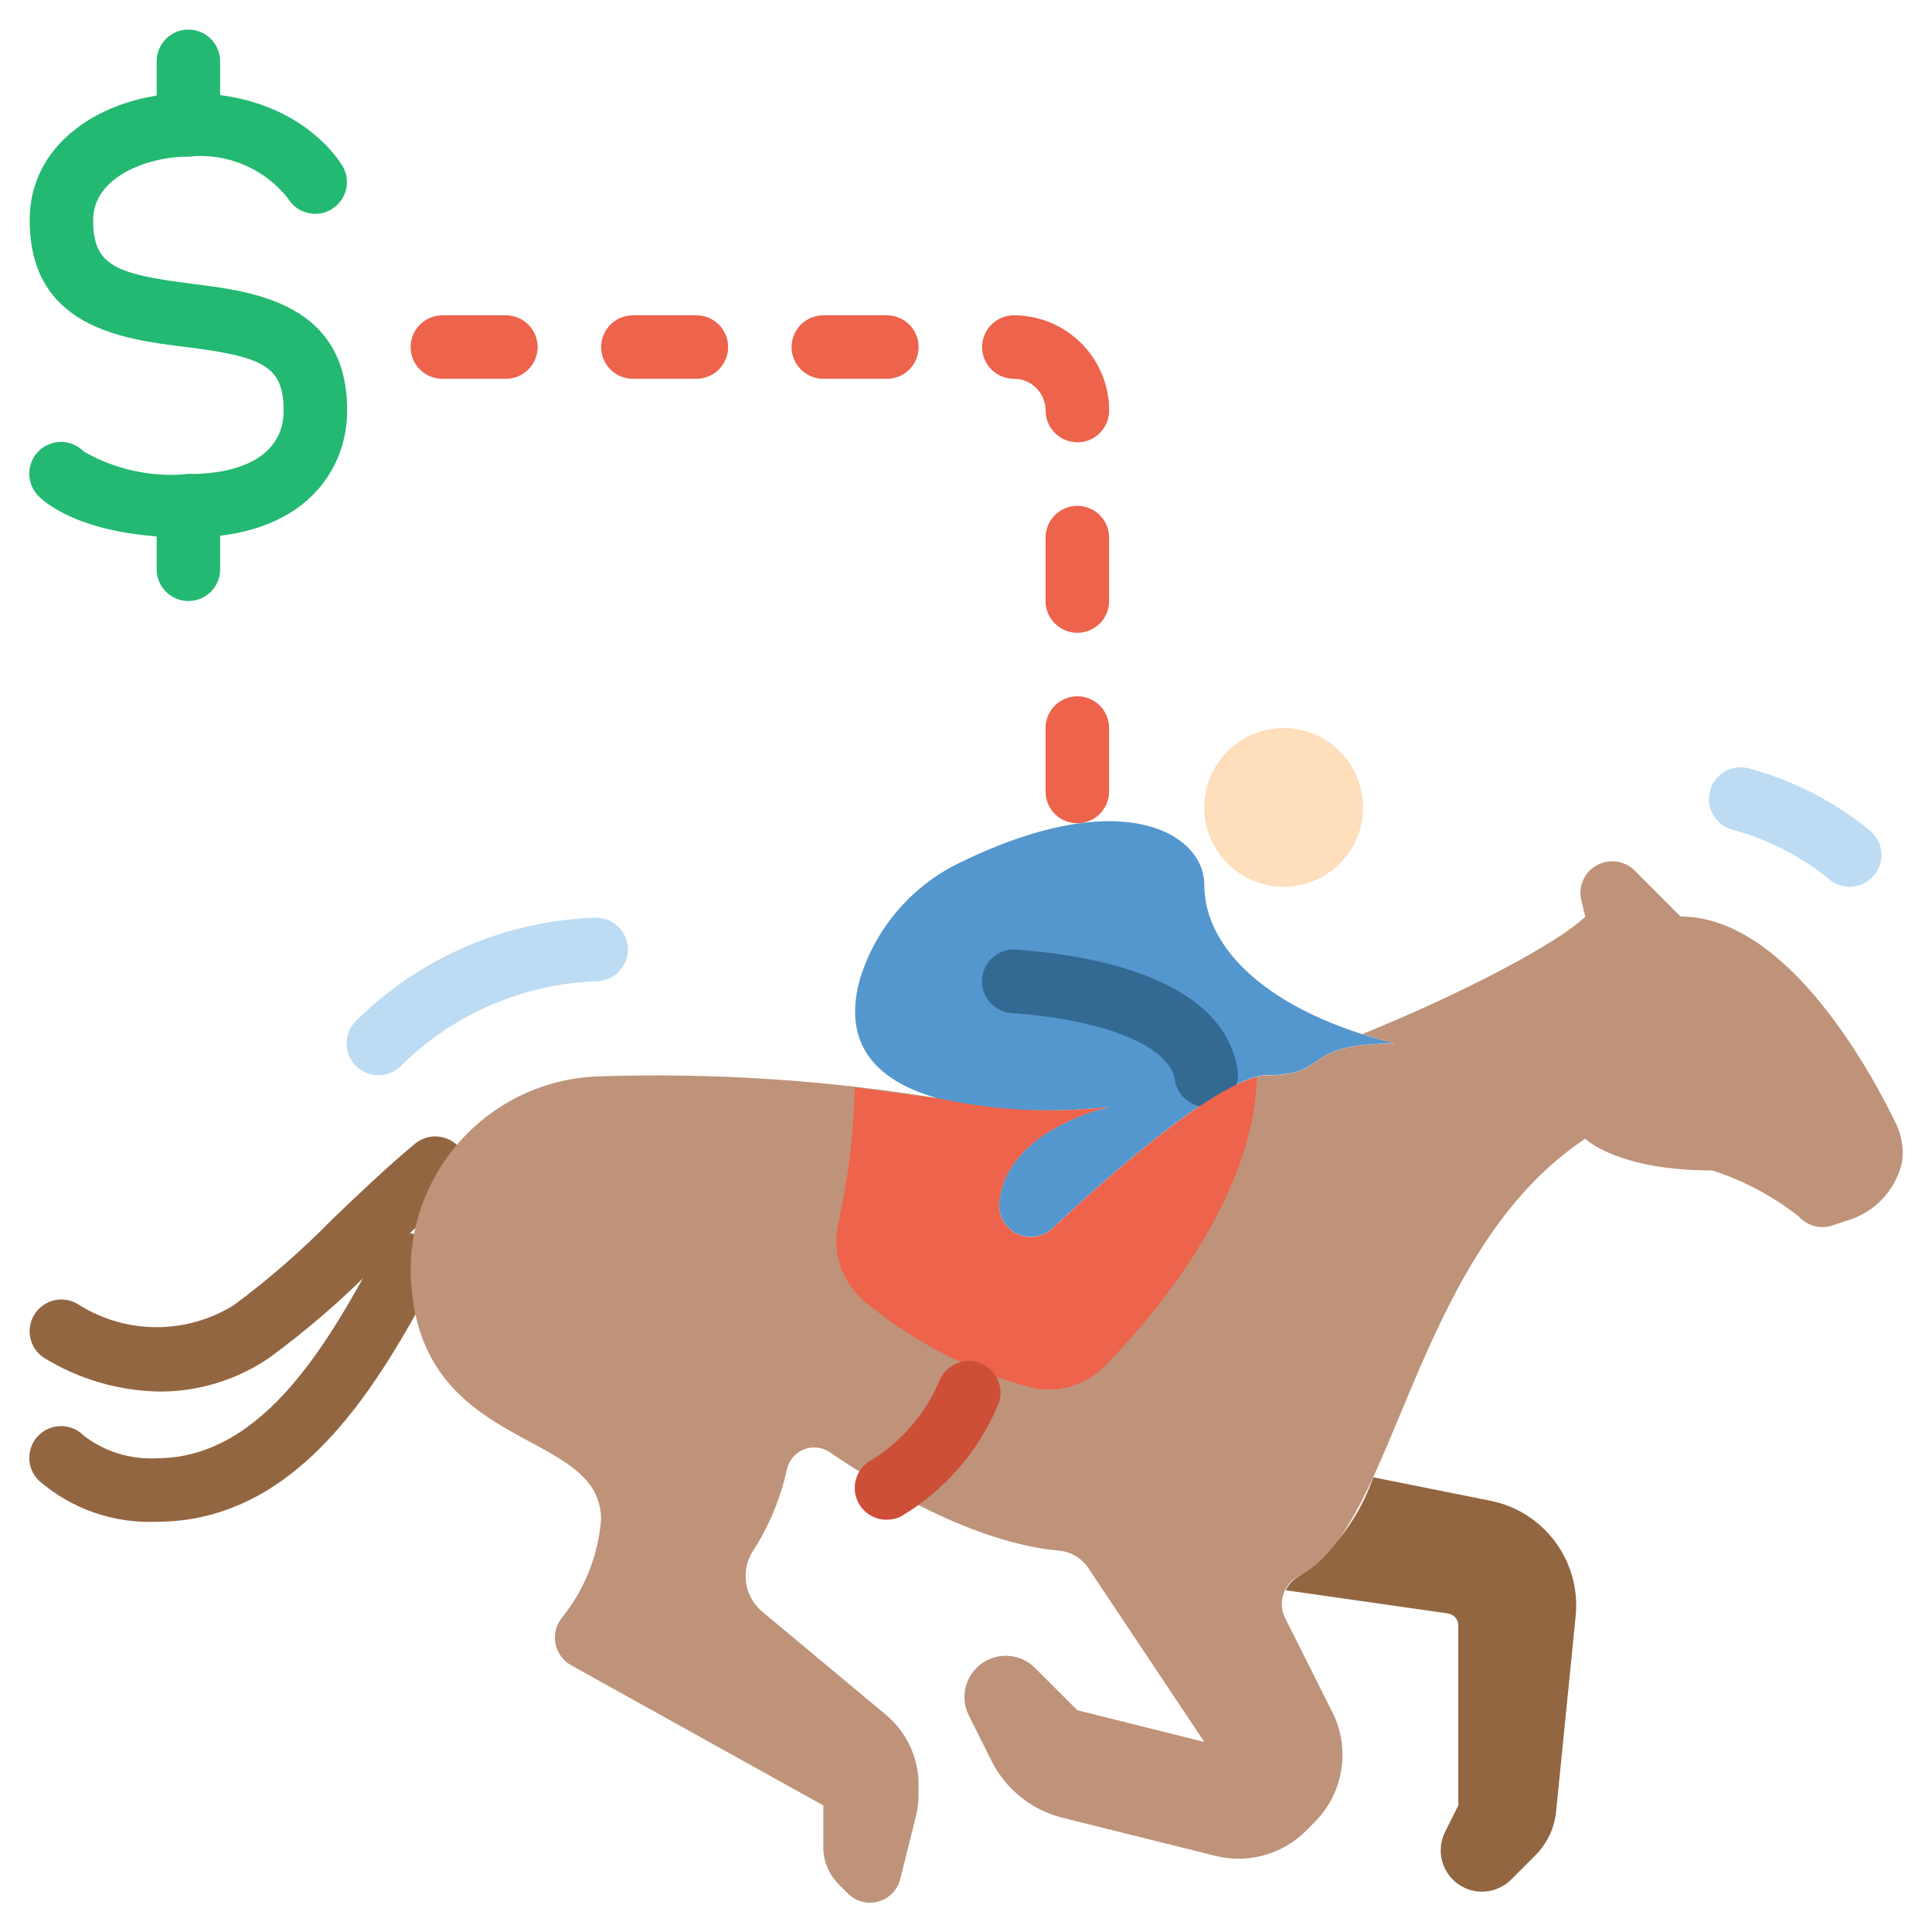
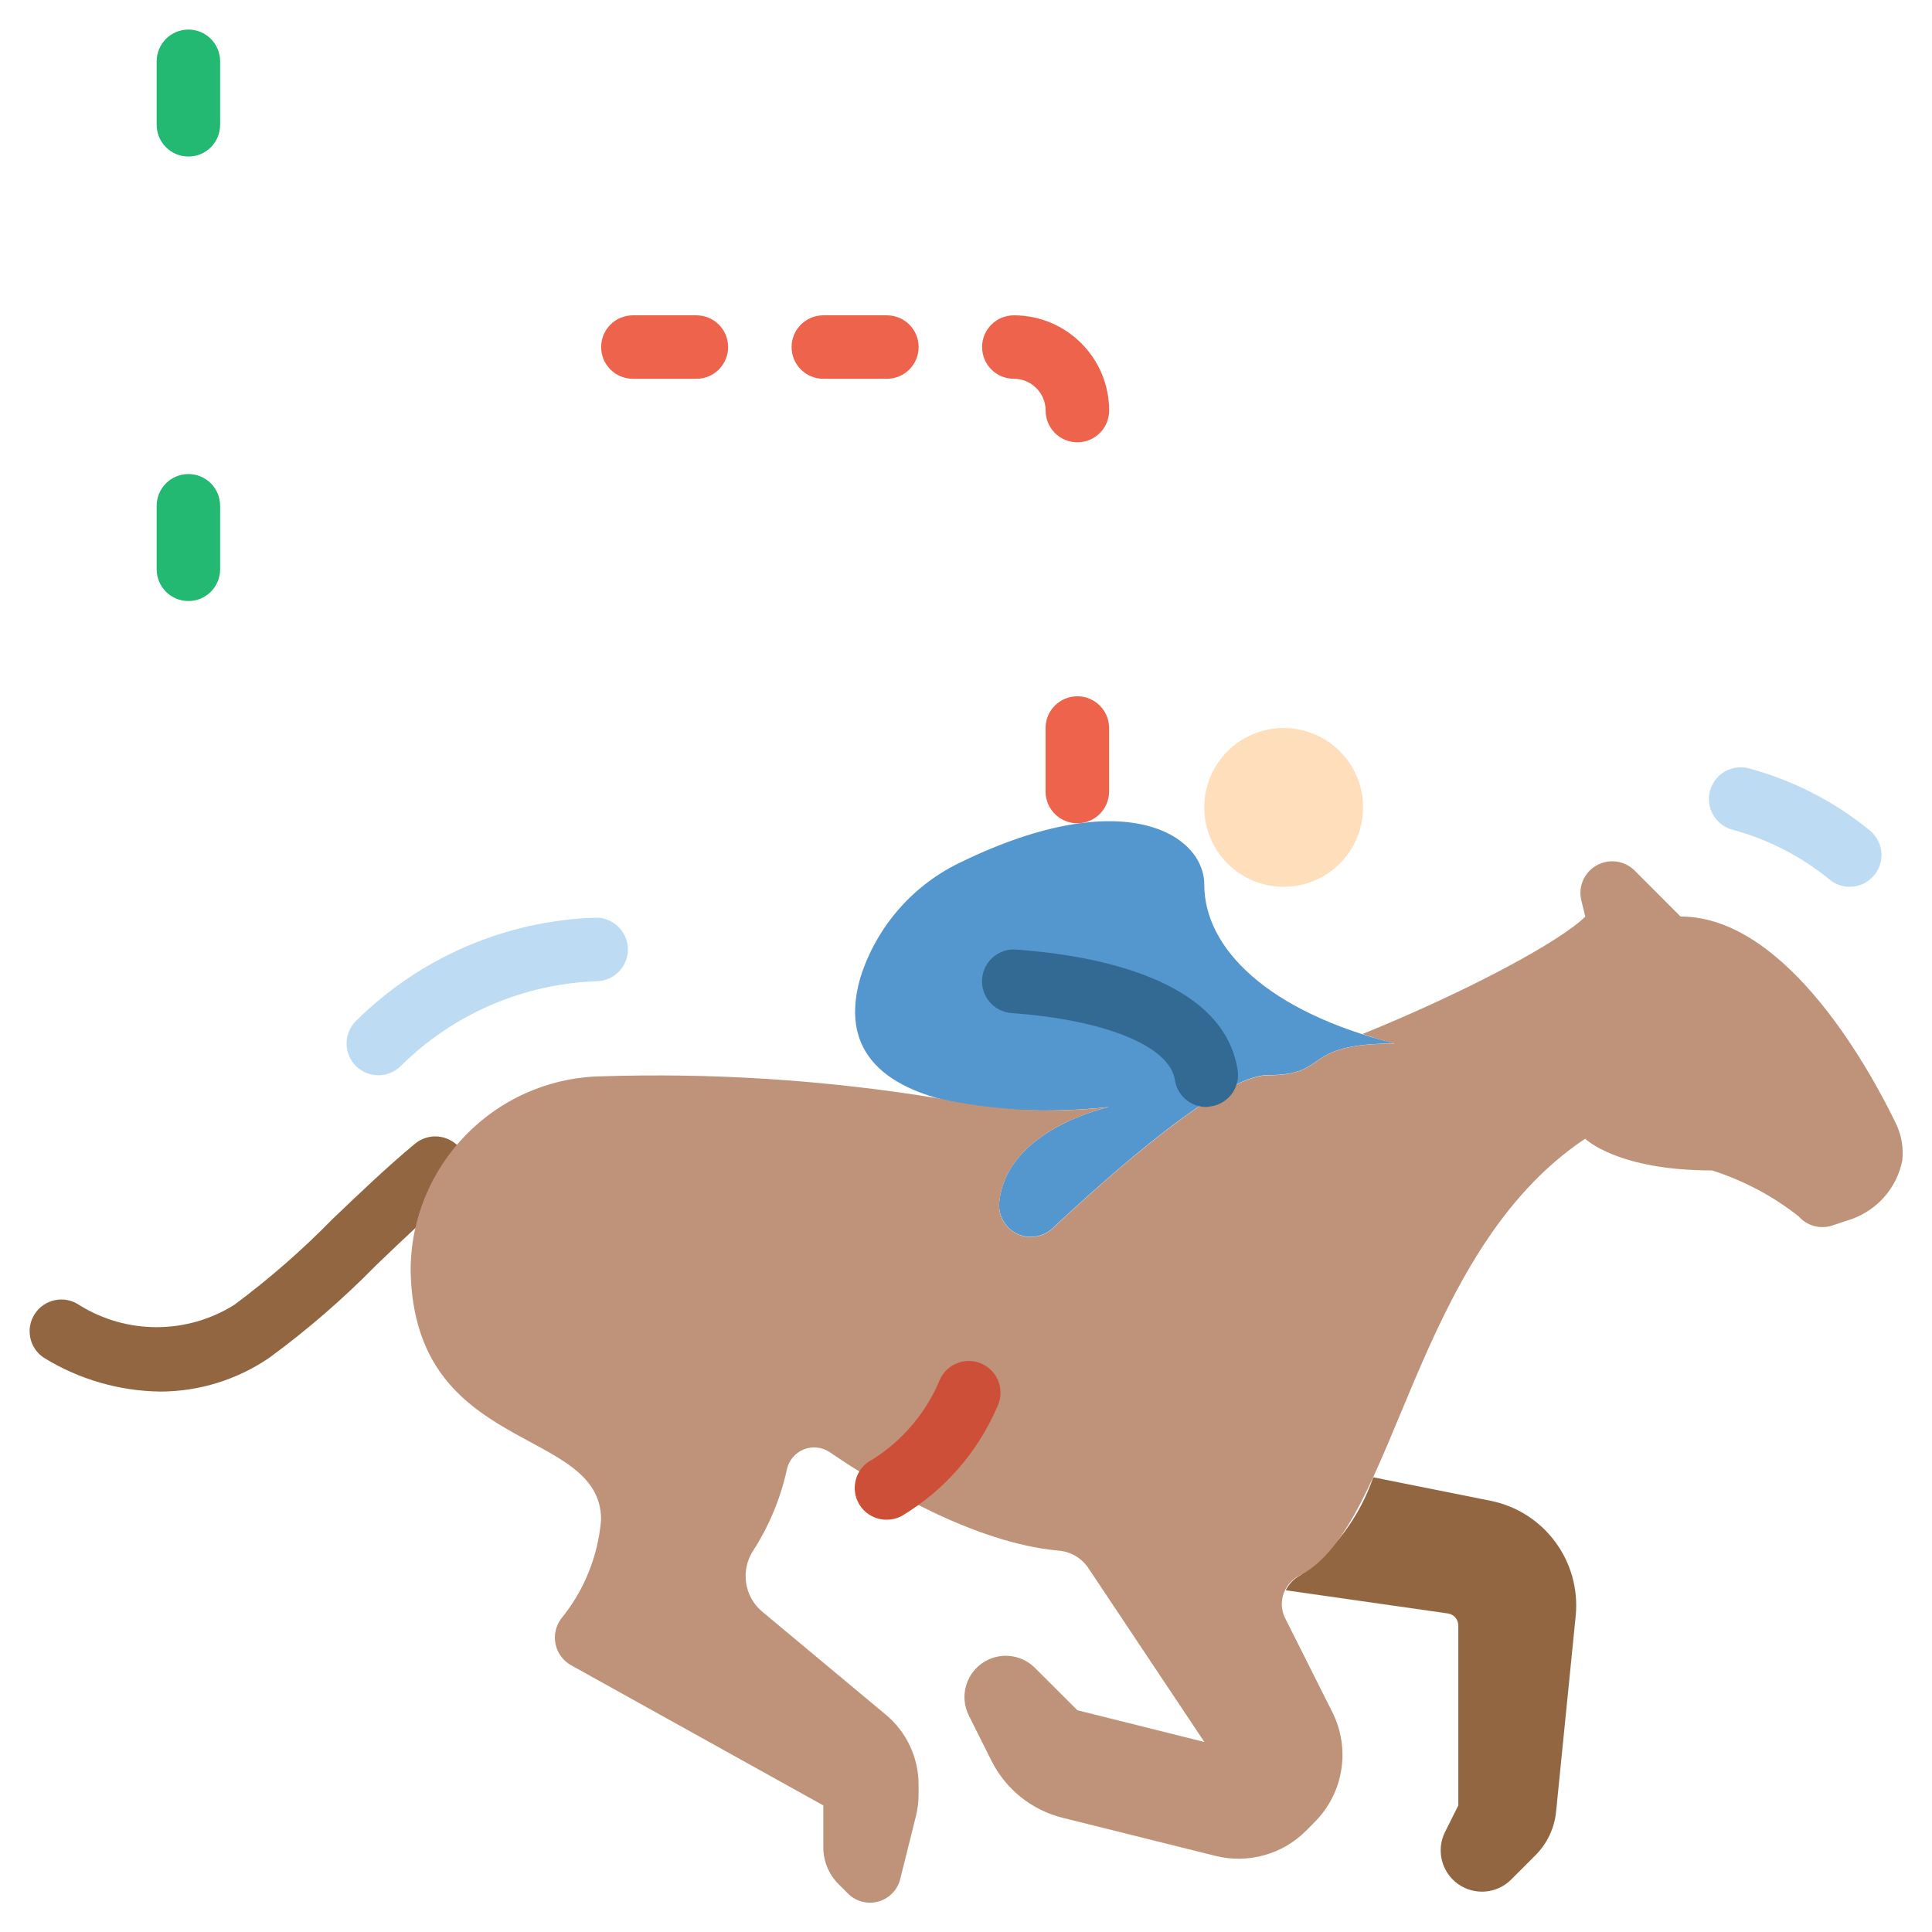
<svg xmlns="http://www.w3.org/2000/svg" width="33" height="33" viewBox="0 0 33 33" fill="none">
  <g clip-path="url(#clip0_121_385)">
    <path d="M2.739 23.769C2.035 23.76 1.346 23.56 0.747 23.19C0.498 23.024 0.431 22.687 0.597 22.438C0.763 22.189 1.1 22.121 1.349 22.288C2.16 22.796 3.19 22.796 4.001 22.288C4.598 21.844 5.159 21.355 5.679 20.823C6.139 20.384 6.614 19.929 7.089 19.535C7.239 19.412 7.442 19.377 7.624 19.445C7.806 19.512 7.937 19.671 7.97 19.863C8.002 20.053 7.93 20.247 7.781 20.371C7.335 20.739 6.874 21.18 6.429 21.607C5.864 22.183 5.253 22.713 4.602 23.19C4.053 23.566 3.404 23.768 2.739 23.769Z" fill="#936642" />
-     <path d="M2.676 25.993C1.941 26.024 1.221 25.774 0.666 25.291C0.525 25.155 0.468 24.954 0.518 24.764C0.567 24.574 0.715 24.426 0.905 24.377C1.095 24.327 1.296 24.384 1.433 24.524C1.788 24.796 2.229 24.932 2.676 24.908C4.524 24.908 5.643 22.857 6.46 21.36C6.549 21.183 6.727 21.069 6.925 21.062C7.123 21.055 7.309 21.156 7.41 21.326C7.511 21.497 7.512 21.708 7.412 21.879C6.519 23.518 5.17 25.993 2.676 25.993Z" fill="#936642" />
    <path d="M25.457 25.634L23.456 25.233C23.225 25.907 22.79 26.492 22.211 26.907C22.103 26.964 22.016 27.054 21.961 27.163L24.731 27.559C24.833 27.574 24.909 27.661 24.909 27.764V30.838L24.682 31.292C24.528 31.601 24.621 31.976 24.901 32.178C25.181 32.38 25.566 32.349 25.81 32.106L26.226 31.69C26.426 31.49 26.551 31.227 26.579 30.945L26.914 27.602C27.006 26.669 26.377 25.817 25.457 25.634Z" fill="#936642" />
    <path d="M23.824 17.823C21.655 17.281 20.57 16.197 20.57 15.112C20.57 14.249 19.199 13.386 16.454 14.707C15.611 15.093 14.971 15.819 14.694 16.704C13.88 19.539 18.944 18.908 18.944 18.908C18.944 18.908 17.183 19.283 17.067 20.545C17.051 20.768 17.173 20.978 17.375 21.074C17.577 21.17 17.817 21.132 17.979 20.979C18.989 20.032 20.878 18.363 21.655 18.363C22.739 18.366 22.197 17.823 23.824 17.823Z" fill="#5496CE" />
    <path d="M23.282 13.791C23.282 14.54 22.675 15.147 21.926 15.147C21.177 15.147 20.57 14.54 20.57 13.791C20.57 13.042 21.177 12.435 21.926 12.435C22.675 12.435 23.282 13.042 23.282 13.791Z" fill="#FEDEBB" />
    <path d="M6.46 18.366C6.241 18.365 6.043 18.232 5.96 18.029C5.877 17.826 5.925 17.593 6.08 17.439C7.17 16.356 8.629 15.726 10.164 15.675C10.463 15.665 10.714 15.9 10.725 16.199C10.735 16.498 10.5 16.75 10.201 16.76C8.939 16.802 7.74 17.32 6.844 18.21C6.742 18.311 6.604 18.367 6.46 18.366Z" fill="#BDDCF3" />
    <path d="M31.594 15.147C31.472 15.147 31.353 15.105 31.257 15.029C30.771 14.63 30.206 14.338 29.598 14.174C29.308 14.1 29.133 13.805 29.206 13.515C29.28 13.224 29.575 13.049 29.866 13.123C30.622 13.325 31.326 13.685 31.932 14.18C32.112 14.324 32.183 14.566 32.106 14.784C32.03 15.001 31.825 15.147 31.594 15.147Z" fill="#BDDCF3" />
    <path d="M32.393 19.21C31.992 18.375 30.544 15.655 28.705 15.655L27.921 14.87C27.748 14.698 27.482 14.662 27.27 14.782C27.058 14.901 26.952 15.148 27.011 15.384L27.078 15.656C26.657 16.076 25.075 16.931 23.271 17.662C23.45 17.72 23.628 17.778 23.824 17.825C22.198 17.825 22.74 18.367 21.655 18.367C20.877 18.367 18.982 20.041 17.974 20.988C17.811 21.137 17.573 21.172 17.374 21.077C17.174 20.982 17.053 20.775 17.067 20.554C17.176 19.285 18.944 18.908 18.944 18.908C17.966 19.021 16.977 18.971 16.016 18.759C14.109 18.447 12.177 18.322 10.246 18.385C8.448 18.433 7.015 19.903 7.014 21.702C7.068 24.864 10.267 24.345 10.267 25.958C10.216 26.578 9.978 27.168 9.584 27.649C9.492 27.775 9.457 27.934 9.49 28.086C9.523 28.239 9.62 28.369 9.757 28.445L14.063 30.838V31.557C14.063 31.791 14.157 32.016 14.322 32.182L14.485 32.344C14.62 32.48 14.818 32.531 15.002 32.48C15.187 32.429 15.329 32.283 15.376 32.097L15.644 31.024C15.675 30.9 15.691 30.772 15.69 30.644V30.482C15.69 30.021 15.485 29.584 15.131 29.289L13.019 27.528C12.711 27.27 12.645 26.822 12.865 26.486C13.138 26.062 13.333 25.593 13.44 25.101C13.473 24.946 13.581 24.817 13.727 24.758C13.874 24.698 14.041 24.716 14.172 24.804C15.04 25.397 16.637 26.351 18.072 26.485C18.278 26.499 18.467 26.606 18.584 26.775L20.571 29.754L18.402 29.212L17.676 28.487C17.431 28.244 17.047 28.213 16.767 28.415C16.487 28.617 16.394 28.991 16.547 29.3L16.934 30.073C17.177 30.56 17.621 30.917 18.149 31.049L20.762 31.7C21.316 31.838 21.903 31.676 22.307 31.272L22.453 31.125C22.949 30.63 23.072 29.873 22.758 29.246L21.944 27.625C21.819 27.353 21.938 27.032 22.209 26.906C23.851 26.055 24.127 21.415 27.076 19.45C27.076 19.45 27.618 19.992 29.245 19.992C29.779 20.163 30.28 20.428 30.721 20.775C30.861 20.934 31.08 20.998 31.283 20.937L31.639 20.819C32.077 20.658 32.4 20.282 32.492 19.826C32.516 19.615 32.482 19.402 32.393 19.21Z" fill="#BE9379" />
    <path d="M20.604 18.908C20.336 18.908 20.108 18.712 20.068 18.447C19.98 17.87 18.885 17.42 17.278 17.304C16.979 17.282 16.753 17.022 16.775 16.722C16.796 16.423 17.057 16.197 17.356 16.219C18.666 16.314 20.9 16.707 21.14 18.28C21.185 18.576 20.982 18.852 20.686 18.897C20.659 18.903 20.631 18.907 20.604 18.908Z" fill="#336A93" />
-     <path d="M14.798 22.255C15.626 22.936 16.591 23.43 17.627 23.703C18.079 23.801 18.55 23.661 18.874 23.331C19.724 22.459 21.419 20.463 21.468 18.396C20.61 18.606 18.92 20.101 17.981 20.98C17.819 21.135 17.577 21.174 17.374 21.078C17.171 20.982 17.048 20.77 17.066 20.546C17.182 19.283 18.944 18.908 18.944 18.908C17.966 19.021 16.976 18.971 16.015 18.758C15.543 18.704 15.086 18.636 14.6 18.575C14.584 19.341 14.493 20.104 14.329 20.852C14.194 21.372 14.378 21.922 14.798 22.255Z" fill="#ED634C" />
    <path d="M15.148 25.958C14.894 25.961 14.672 25.787 14.614 25.54C14.556 25.293 14.677 25.038 14.905 24.928C15.424 24.6 15.827 24.12 16.059 23.552C16.19 23.283 16.515 23.17 16.784 23.301C17.054 23.432 17.166 23.756 17.035 24.026C16.699 24.809 16.124 25.465 15.391 25.901C15.316 25.938 15.233 25.958 15.148 25.958Z" fill="#CD4F38" />
-     <path d="M3.218 9.182C1.456 9.182 0.783 8.598 0.666 8.481C0.525 8.344 0.468 8.143 0.518 7.953C0.567 7.764 0.715 7.615 0.905 7.566C1.095 7.516 1.296 7.573 1.433 7.714C1.974 8.023 2.598 8.157 3.218 8.097C4.252 8.097 4.845 7.702 4.845 7.013C4.845 6.245 4.484 6.091 3.151 5.924C2.098 5.793 0.507 5.593 0.507 3.759C0.507 2.349 1.904 1.59 3.218 1.59C5.143 1.59 5.834 2.804 5.862 2.856C6.001 3.116 5.906 3.439 5.649 3.583C5.392 3.727 5.066 3.64 4.917 3.386C4.51 2.873 3.869 2.605 3.218 2.674C2.542 2.674 1.591 3.011 1.591 3.759C1.591 4.527 1.952 4.681 3.285 4.848C4.338 4.979 5.93 5.178 5.93 7.013C5.93 8.014 5.219 9.182 3.218 9.182Z" fill="#23B972" />
    <path d="M3.218 10.266C2.919 10.266 2.676 10.024 2.676 9.724V8.639C2.676 8.34 2.919 8.097 3.218 8.097C3.518 8.097 3.76 8.34 3.76 8.639V9.724C3.76 10.024 3.518 10.266 3.218 10.266Z" fill="#23B972" />
    <path d="M3.218 2.674C2.919 2.674 2.676 2.431 2.676 2.132V1.047C2.676 0.748 2.919 0.505 3.218 0.505C3.518 0.505 3.76 0.748 3.76 1.047V2.132C3.76 2.431 3.518 2.674 3.218 2.674Z" fill="#23B972" />
-     <path d="M8.641 6.47H7.556C7.257 6.47 7.014 6.228 7.014 5.928C7.014 5.628 7.257 5.386 7.556 5.386H8.641C8.94 5.386 9.183 5.628 9.183 5.928C9.183 6.228 8.94 6.47 8.641 6.47Z" fill="#ED634C" />
    <path d="M11.895 6.47H10.81C10.511 6.47 10.268 6.228 10.268 5.928C10.268 5.628 10.511 5.386 10.81 5.386H11.895C12.194 5.386 12.437 5.628 12.437 5.928C12.437 6.228 12.194 6.47 11.895 6.47Z" fill="#ED634C" />
    <path d="M15.148 6.47H14.064C13.764 6.47 13.521 6.228 13.521 5.928C13.521 5.628 13.764 5.386 14.064 5.386H15.148C15.448 5.386 15.691 5.628 15.691 5.928C15.691 6.228 15.448 6.47 15.148 6.47Z" fill="#ED634C" />
    <path d="M18.402 7.555C18.103 7.555 17.86 7.312 17.86 7.013C17.86 6.713 17.617 6.47 17.318 6.47C17.018 6.47 16.775 6.228 16.775 5.928C16.775 5.628 17.018 5.386 17.318 5.386C18.216 5.386 18.945 6.114 18.945 7.013C18.945 7.312 18.702 7.555 18.402 7.555Z" fill="#ED634C" />
-     <path d="M18.402 10.809C18.102 10.809 17.859 10.566 17.859 10.267V9.182C17.859 8.882 18.102 8.64 18.402 8.64C18.701 8.64 18.944 8.882 18.944 9.182V10.267C18.944 10.566 18.701 10.809 18.402 10.809Z" fill="#ED634C" />
    <path d="M18.402 14.062C18.102 14.062 17.859 13.819 17.859 13.52V12.435C17.859 12.136 18.102 11.893 18.402 11.893C18.701 11.893 18.944 12.136 18.944 12.435V13.52C18.944 13.819 18.701 14.062 18.402 14.062Z" fill="#ED634C" />
  </g>
  <defs>
    <clipPath id="clip0_121_385">
      <rect width="32" height="32" fill="white" transform="translate(0.5 0.5)" />
    </clipPath>
  </defs>
</svg>